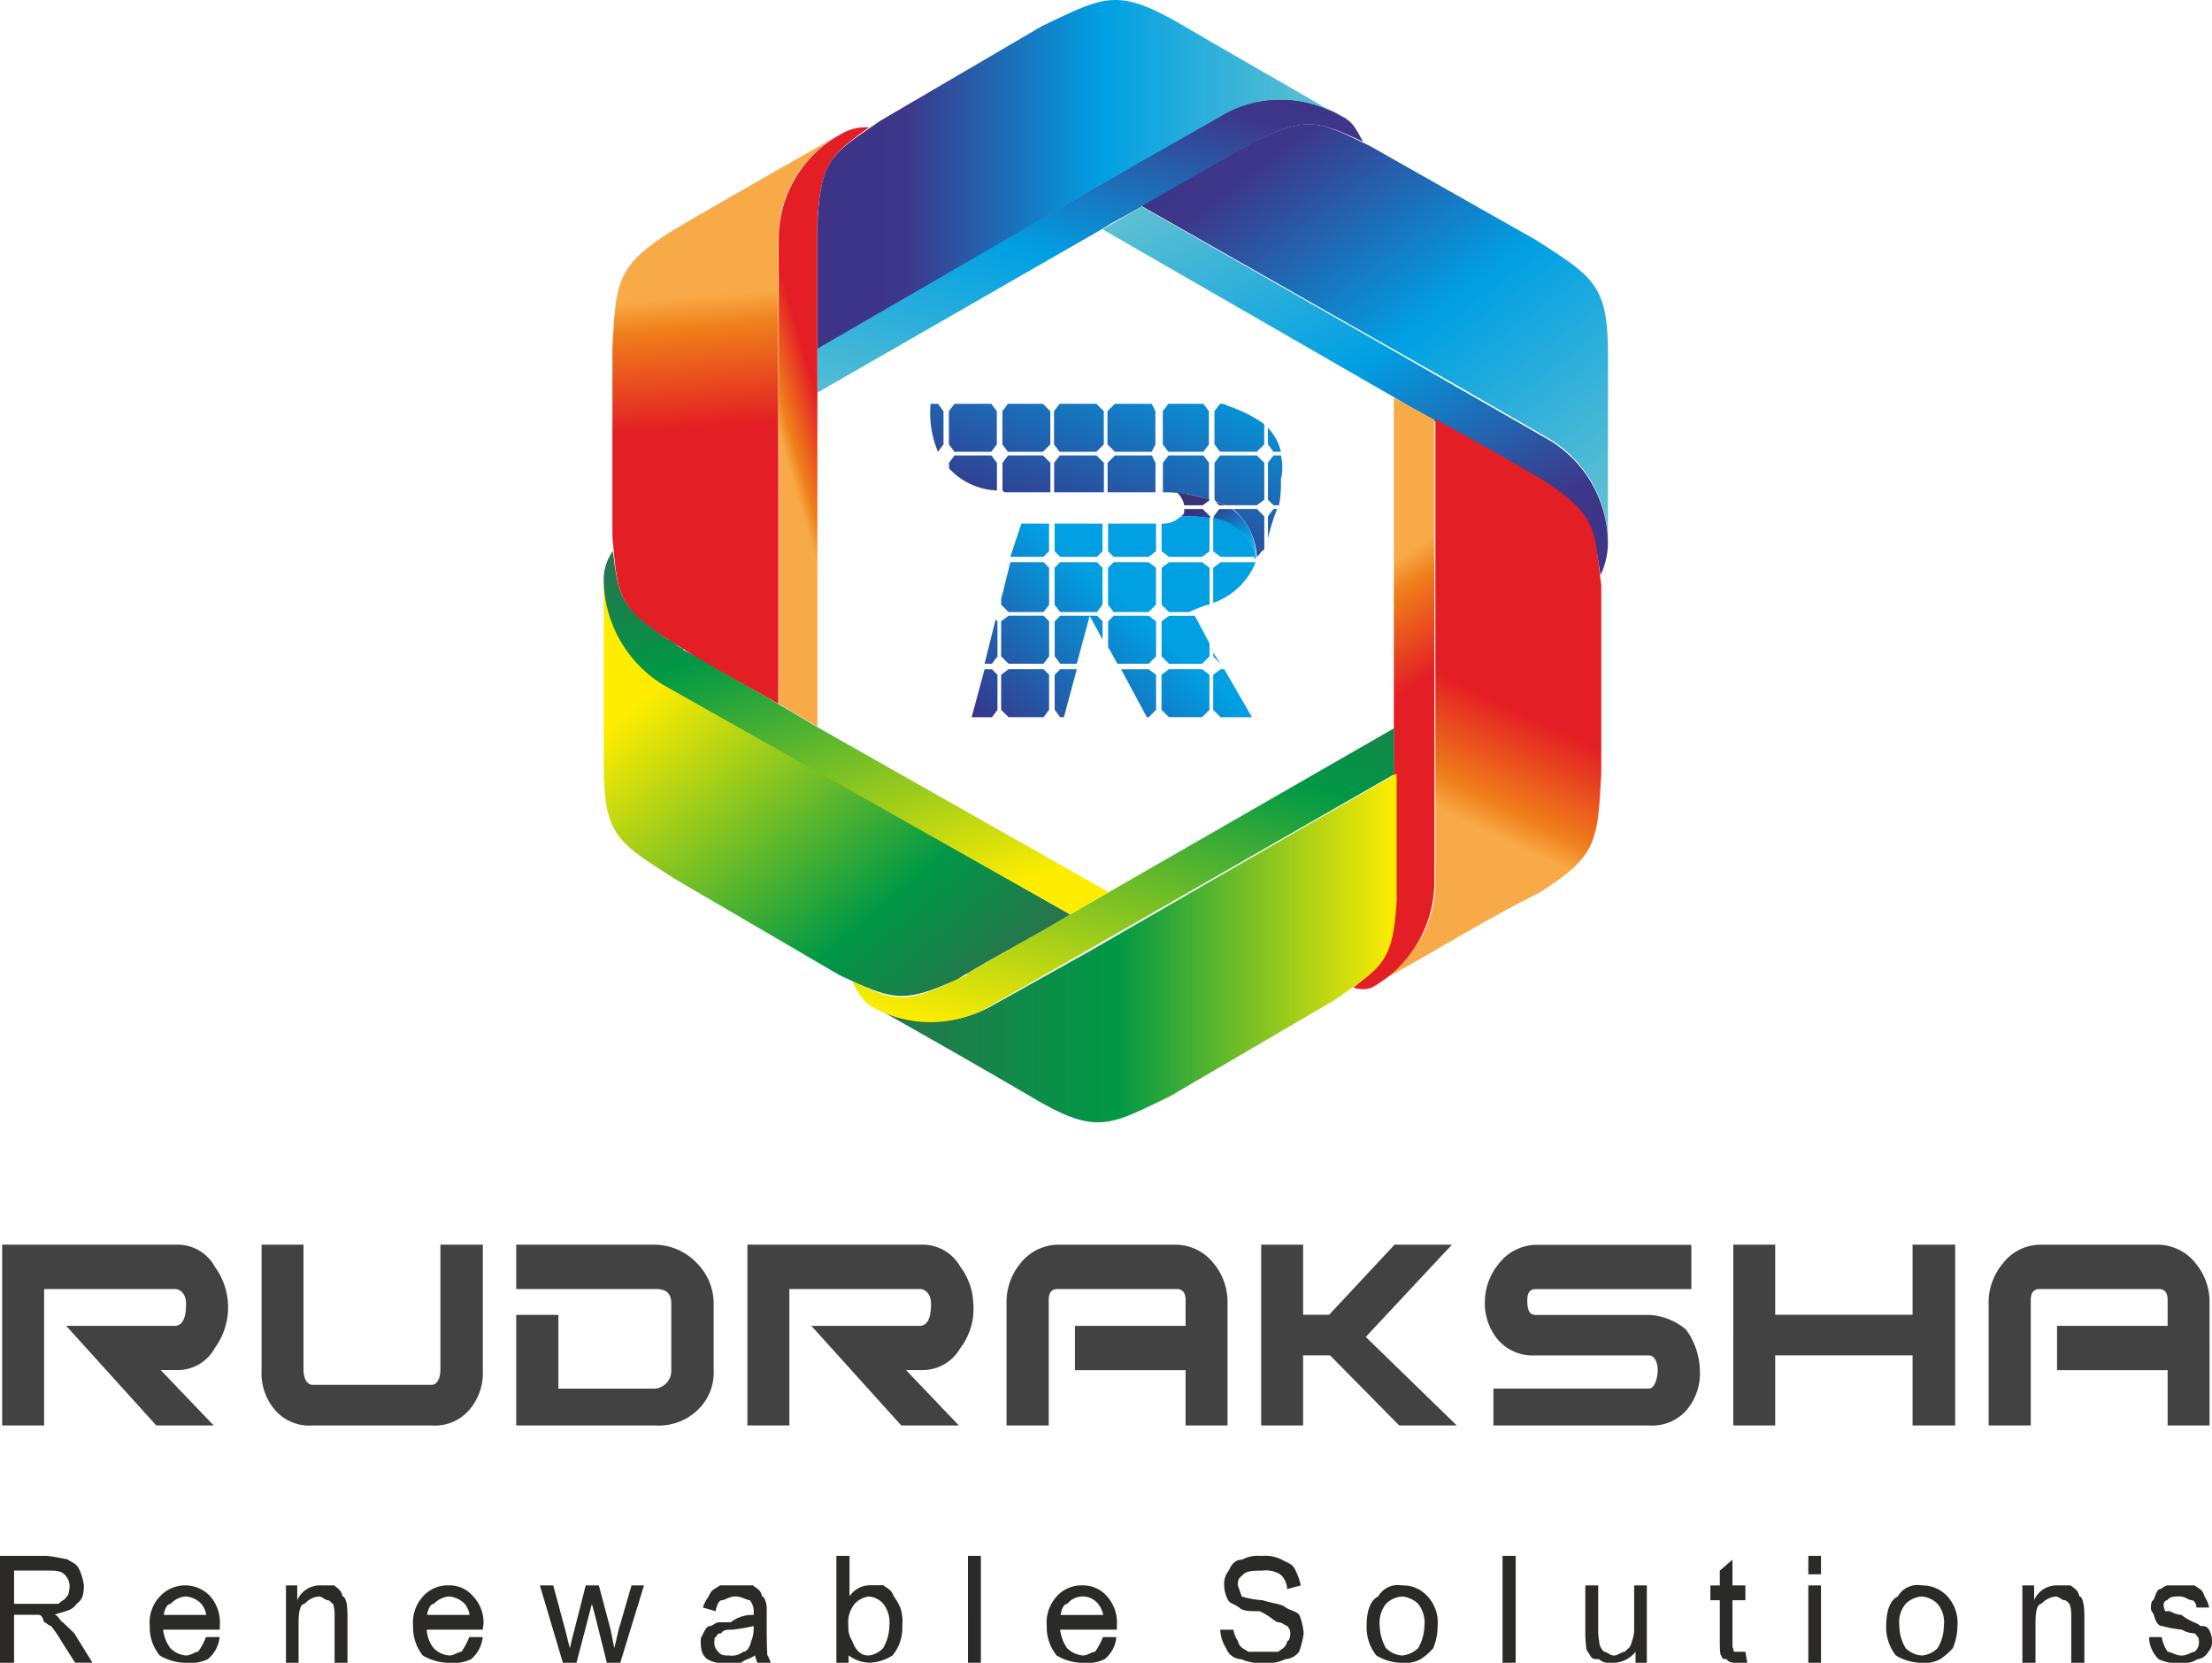
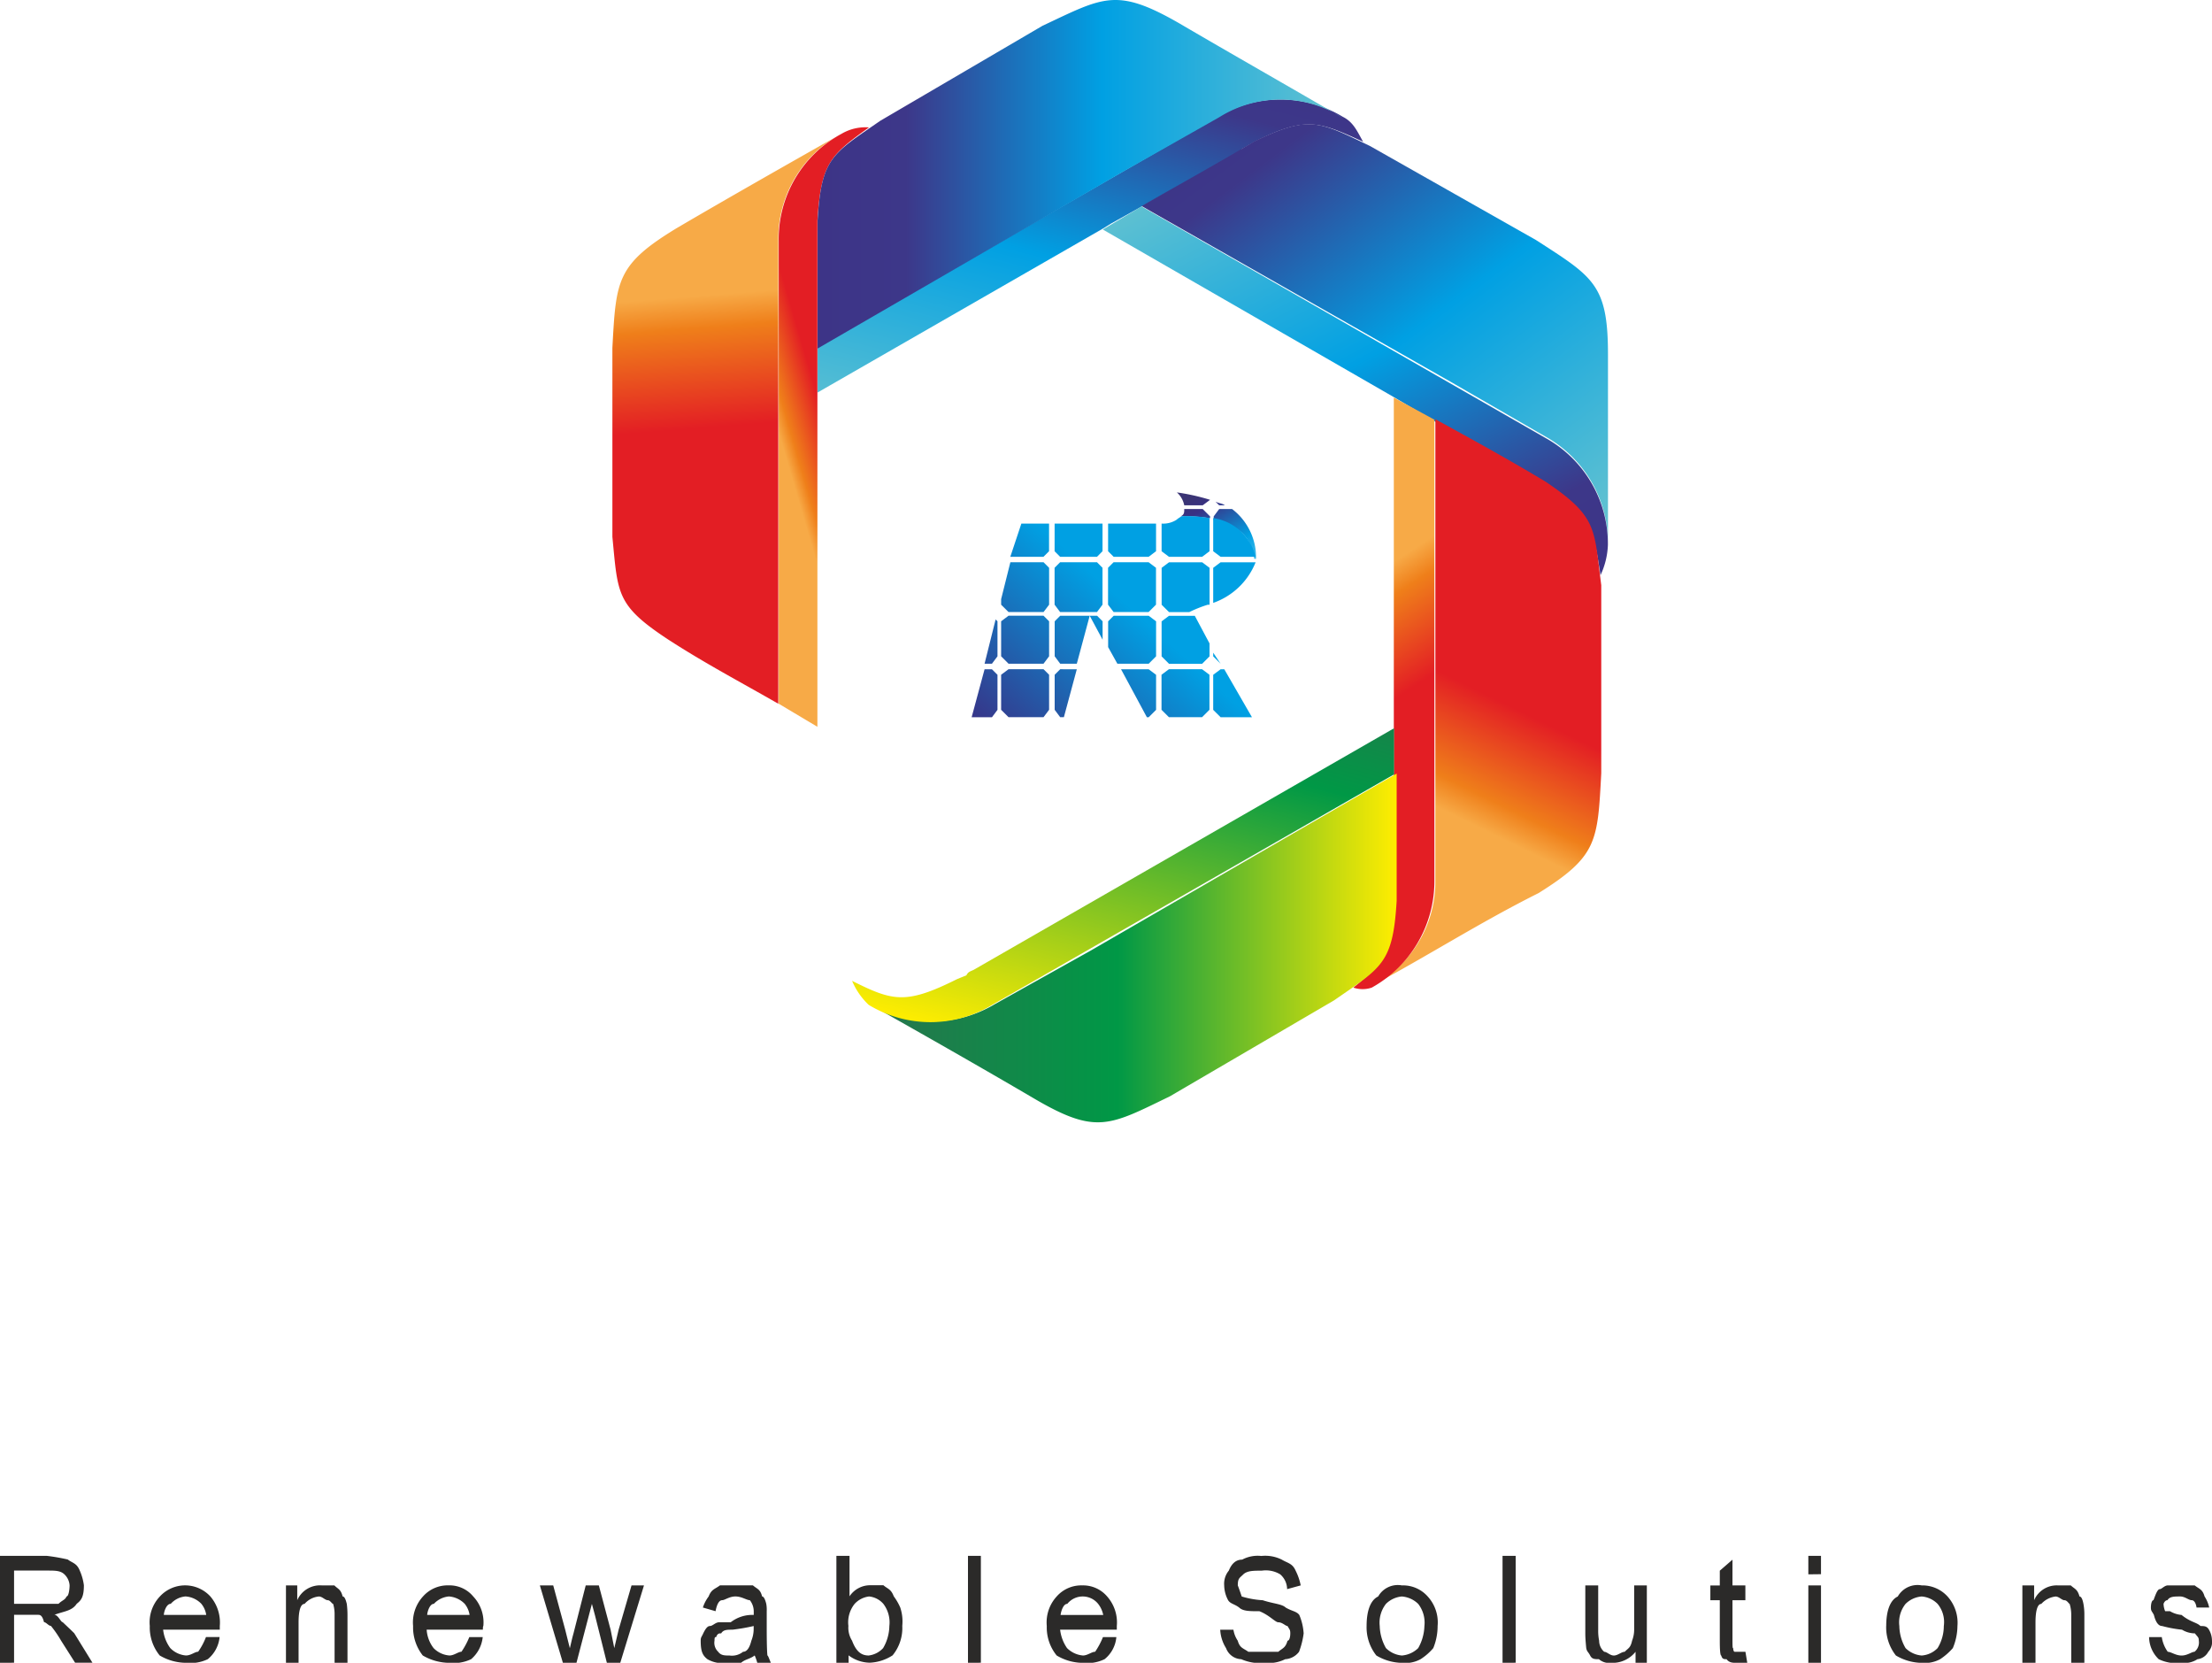
<svg xmlns="http://www.w3.org/2000/svg" xmlns:xlink="http://www.w3.org/1999/xlink" id="_1727099142992" width="153" height="114.978" viewBox="0 0 153 114.978">
  <defs>
    <linearGradient id="linear-gradient" x1="0.835" y1="-0.205" x2="0.166" y2="1.205" gradientUnits="objectBoundingBox">
      <stop offset="0" stop-color="#3d3487" />
      <stop offset="0.169" stop-color="#3d3789" />
      <stop offset="0.541" stop-color="#00a0e3" />
      <stop offset="1" stop-color="#66c3d0" />
    </linearGradient>
    <linearGradient id="linear-gradient-2" x1="0.069" y1="-0.027" x2="0.931" y2="1.028" xlink:href="#linear-gradient" />
    <linearGradient id="linear-gradient-3" x1="0.912" y1="1.077" x2="0.088" y2="-0.077" xlink:href="#linear-gradient" />
    <linearGradient id="linear-gradient-4" x1="0.457" y1="0.719" x2="0.543" y2="0.281" gradientUnits="objectBoundingBox">
      <stop offset="0" stop-color="#f7aa47" />
      <stop offset="0.129" stop-color="#ef7f1a" />
      <stop offset="0.529" stop-color="#e31e24" />
      <stop offset="1" stop-color="#e31e24" />
    </linearGradient>
    <linearGradient id="linear-gradient-5" x1="0.481" y1="0.279" x2="0.52" y2="0.717" xlink:href="#linear-gradient-4" />
    <linearGradient id="linear-gradient-6" y1="0.5" x2="1" y2="0.5" gradientUnits="objectBoundingBox">
      <stop offset="0" stop-color="#28744d" />
      <stop offset="0.471" stop-color="#009846" />
      <stop offset="1" stop-color="#ffed00" />
    </linearGradient>
    <linearGradient id="linear-gradient-7" x1="0.884" y1="-0.291" x2="0.116" y2="1.29" gradientUnits="objectBoundingBox">
      <stop offset="0" stop-color="#28744d" />
      <stop offset="0.259" stop-color="#009846" />
      <stop offset="0.851" stop-color="#ffed00" />
      <stop offset="1" stop-color="#ffed00" />
    </linearGradient>
    <linearGradient id="linear-gradient-8" x1="0.873" y1="0.904" x2="0.127" y2="0.096" gradientUnits="objectBoundingBox">
      <stop offset="0" stop-color="#28744d" />
      <stop offset="0.259" stop-color="#009846" />
      <stop offset="0.902" stop-color="#ffed00" />
      <stop offset="1" stop-color="#ffed00" />
    </linearGradient>
    <linearGradient id="linear-gradient-9" x1="0.235" y1="-0.082" x2="0.765" y2="1.082" xlink:href="#linear-gradient-8" />
    <linearGradient id="linear-gradient-10" x1="0.493" y1="0.28" x2="0.507" y2="0.72" xlink:href="#linear-gradient-4" />
    <linearGradient id="linear-gradient-11" x1="0.39" y1="0.712" x2="0.61" y2="0.288" xlink:href="#linear-gradient-4" />
    <linearGradient id="linear-gradient-12" x1="0" y1="0.5" x2="1" y2="0.5" xlink:href="#linear-gradient" />
    <linearGradient id="linear-gradient-13" x1="0.227" y1="1.123" x2="0.773" y2="-0.123" gradientUnits="objectBoundingBox">
      <stop offset="0" stop-color="#3a3474" />
      <stop offset="0.18" stop-color="#393185" />
      <stop offset="0.729" stop-color="#00a0e3" />
      <stop offset="1" stop-color="#41bae8" />
    </linearGradient>
    <linearGradient id="linear-gradient-14" x1="0.15" y1="0.088" x2="0.849" y2="0.912" xlink:href="#linear-gradient-13" />
    <linearGradient id="linear-gradient-15" x1="0.175" y1="0.958" x2="0.825" y2="0.042" gradientUnits="objectBoundingBox">
      <stop offset="0" stop-color="#3a3474" />
      <stop offset="0.18" stop-color="#393185" />
      <stop offset="0.729" stop-color="#00a0e3" />
      <stop offset="1" stop-color="#00a0e3" />
    </linearGradient>
  </defs>
  <path id="Path_1" data-name="Path 1" d="M1472,20053.395V20046h3.22a13.245,13.245,0,0,1,1.466.254c.335.25.621.25.829.762a3.665,3.665,0,0,1,.287,1.02c0,.766-.159,1.023-.494,1.277-.335.508-.861.508-1.546.766.255,0,.446.508.574.508.271.258.542.512.8.766l1.259,2.039h-1.2l-.973-1.531a7.524,7.524,0,0,0-.7-1.016c-.159,0-.335-.258-.478-.258-.128-.508-.287-.508-.43-.508h-1.641v3.313Zm.973-4.078h3.076c.255-.254.446-.254.558-.512.143,0,.207-.508.207-.766a1.161,1.161,0,0,0-.367-.766c-.271-.254-.637-.254-1.179-.254h-2.295Zm13.276,2.3h.94a2.259,2.259,0,0,1-.813,1.527,2.769,2.769,0,0,1-1.514.254,3.621,3.621,0,0,1-1.816-.508,3.066,3.066,0,0,1-.686-2.039,2.6,2.6,0,0,1,.7-2.043,2.372,2.372,0,0,1,3.49,0,2.778,2.778,0,0,1,.653,2.043v.254h-3.92a2.653,2.653,0,0,0,.494,1.273,1.7,1.7,0,0,0,1.083.512c.351,0,.622-.258.845-.258A4.59,4.59,0,0,0,1486.248,20051.613Zm-2.917-1.531h2.932a1.6,1.6,0,0,0-.335-.766,1.668,1.668,0,0,0-1.1-.512,1.546,1.546,0,0,0-1.02.512C1483.523,20049.316,1483.347,20049.824,1483.332,20050.082Zm8.447,3.313v-5.355h.781v1.023a1.723,1.723,0,0,1,1.689-1.023h.877c.255.258.446.258.574.766.143,0,.223.258.287.512a6.151,6.151,0,0,1,.048.766v3.313h-.892v-3.312a2.508,2.508,0,0,0-.1-.766c-.08,0-.207-.254-.367-.254-.191,0-.382-.258-.621-.258a1.508,1.508,0,0,0-.989.512c-.286,0-.414.508-.414,1.273v2.8Zm12.686-1.781h.924a2.319,2.319,0,0,1-.8,1.527,2.768,2.768,0,0,1-1.514.254,3.686,3.686,0,0,1-1.833-.508,3.141,3.141,0,0,1-.669-2.039,2.655,2.655,0,0,1,.685-2.043,2.276,2.276,0,0,1,1.785-.766,2.126,2.126,0,0,1,1.689.766,2.6,2.6,0,0,1,.7,2.043s-.032,0-.032.254h-3.889a2.34,2.34,0,0,0,.478,1.273,1.7,1.7,0,0,0,1.1.512c.319,0,.606-.258.829-.258A5.358,5.358,0,0,0,1504.464,20051.613Zm-2.917-1.531h2.932a1.6,1.6,0,0,0-.335-.766,1.7,1.7,0,0,0-1.1-.512,1.619,1.619,0,0,0-1.036.512C1501.739,20049.316,1501.564,20049.824,1501.548,20050.082Zm9.387,3.313-1.594-5.355h.924l.829,3.063.319,1.273c.016,0,.112-.512.255-1.02l.845-3.316h.908l.813,3.063.255,1.273.3-1.273.892-3.062h.861l-1.641,5.355h-.925l-.829-3.312-.207-.766-1.068,4.078Zm13.26-.508c-.335.254-.653.254-.94.508h-.988a2.069,2.069,0,0,1-1.339-.254c-.319-.254-.462-.512-.462-1.277,0-.25.064-.25.176-.508.127-.254.271-.508.462-.508s.382-.258.637-.258h.8a2.43,2.43,0,0,1,1.594-.508v-.258a1.239,1.239,0,0,0-.271-.762c-.223,0-.558-.258-1-.258-.414,0-.733.258-.908.258-.207,0-.366.254-.462.762l-.877-.254a2.575,2.575,0,0,1,.4-.766c.191-.508.446-.508.781-.766h2.279c.3.258.51.258.637.766.128,0,.224.258.287.512a2.316,2.316,0,0,1,.032.508v1.277c0,.762.016,1.527.048,1.785.048,0,.127.254.239.508h-.94A3.705,3.705,0,0,0,1524.2,20052.887Zm-.064-2.039a13.234,13.234,0,0,1-1.466.254c-.366,0-.637,0-.781.254-.144,0-.255,0-.351.258-.08,0-.112,0-.112.25a.853.853,0,0,0,.255.766c.191.258.446.258.78.258a1.226,1.226,0,0,0,.94-.258c.255,0,.446-.254.574-.766a2.156,2.156,0,0,0,.159-.762Zm6.566,2.547h-.845V20046h.908v2.8a1.716,1.716,0,0,1,1.435-.766h.908c.3.258.526.258.717.766a3.957,3.957,0,0,1,.446.766,3.043,3.043,0,0,1,.143,1.277,2.973,2.973,0,0,1-.67,2.039,3.15,3.15,0,0,1-1.578.508,2.488,2.488,0,0,1-1.466-.508Zm-.016-2.547a1.686,1.686,0,0,0,.255,1.016c.287.766.654,1.023,1.148,1.023a1.62,1.62,0,0,0,1-.512,3.1,3.1,0,0,0,.431-1.527,2.118,2.118,0,0,0-.414-1.531,1.507,1.507,0,0,0-.988-.512,1.62,1.62,0,0,0-1,.512A2.039,2.039,0,0,0,1530.682,20050.848Zm8.272,2.547V20046h.892v7.391Zm9.339-1.781h.924a2.2,2.2,0,0,1-.813,1.527,2.74,2.74,0,0,1-1.514.254,3.558,3.558,0,0,1-1.8-.508,3.065,3.065,0,0,1-.685-2.039,2.654,2.654,0,0,1,.685-2.043,2.266,2.266,0,0,1,1.769-.766,2.189,2.189,0,0,1,1.721.766,2.714,2.714,0,0,1,.669,2.043v.254h-3.921a2.791,2.791,0,0,0,.478,1.273,1.78,1.78,0,0,0,1.1.512c.319,0,.606-.258.844-.258A5.358,5.358,0,0,0,1548.292,20051.613Zm-2.932-1.531h2.948a1.814,1.814,0,0,0-.351-.766,1.37,1.37,0,0,0-2.136,0C1545.551,20049.316,1545.392,20049.824,1545.36,20050.082Zm11.045,1.02h.908a1.886,1.886,0,0,0,.3.762c.143.512.383.512.733.766h2.072c.287-.254.494-.254.638-.766.127,0,.191-.25.191-.508s-.048-.254-.191-.508c-.143,0-.351-.258-.638-.258-.207,0-.638-.508-1.307-.766-.685,0-1.132,0-1.4-.254-.335-.254-.606-.254-.765-.508a2.234,2.234,0,0,1-.271-1.023,1.421,1.421,0,0,1,.319-1.02c.207-.512.51-.762.924-.762a2.285,2.285,0,0,1,1.323-.254,2.588,2.588,0,0,1,1.419.254c.414.25.733.25.956.762a3.879,3.879,0,0,1,.351,1.02l-.94.258a1.372,1.372,0,0,0-.478-1.023,1.918,1.918,0,0,0-1.275-.254c-.574,0-1,0-1.275.254-.255.258-.383.258-.383.766,0,0,.1.258.271.766a6.222,6.222,0,0,0,1.45.258c.781.254,1.323.254,1.594.508.43.254.749.254.94.512a3.913,3.913,0,0,1,.3,1.273,5.585,5.585,0,0,1-.319,1.273,1.293,1.293,0,0,1-.956.512,2.558,2.558,0,0,1-1.4.254,3.258,3.258,0,0,1-1.641-.254,1.165,1.165,0,0,1-1.052-.766A2.638,2.638,0,0,1,1556.4,20051.1Zm10.12-.254c0-1.023.255-1.785.8-2.043a1.563,1.563,0,0,1,1.642-.766,2.276,2.276,0,0,1,1.785.766,2.656,2.656,0,0,1,.685,2.043,4.028,4.028,0,0,1-.3,1.527,3.907,3.907,0,0,1-.877.766,2.2,2.2,0,0,1-1.291.254,3.582,3.582,0,0,1-1.769-.508A3.142,3.142,0,0,1,1566.525,20050.848Zm.908,0a3.277,3.277,0,0,0,.43,1.527,1.781,1.781,0,0,0,1.1.512,1.824,1.824,0,0,0,1.131-.512,3.275,3.275,0,0,0,.43-1.527,2.11,2.11,0,0,0-.43-1.531,1.824,1.824,0,0,0-1.131-.512,1.781,1.781,0,0,0-1.1.512A2.111,2.111,0,0,0,1567.433,20050.848Zm8.495,2.547V20046h.909v7.391Zm9.2,0v-.766a2.039,2.039,0,0,1-1.673.766,1.092,1.092,0,0,1-.861-.254c-.287,0-.478,0-.606-.254s-.223-.258-.271-.512c-.048-.512-.064-.762-.064-1.02v-3.316h.892v3.063a3.424,3.424,0,0,0,.064.762,1.017,1.017,0,0,0,.351.766c.191,0,.4.258.669.258s.526-.258.749-.258c.239-.254.4-.254.51-.766a2.126,2.126,0,0,0,.144-.762v-3.062h.877v5.355Zm7.6-.766.128.766h-.669c-.335,0-.574,0-.765-.254-.175,0-.3,0-.367-.254-.08,0-.1-.512-.1-1.023v-2.8h-.653v-1.023h.653v-1.02l.877-.762v1.781h.892v1.023h-.892v2.8c0,.512.016.512.048.512.016.254.08.254.128.254h.717Zm4.351-5.355V20046h.876v1.27Zm0,6.121v-5.355h.876v5.355Zm5.387-2.547c0-1.023.255-1.785.8-2.043a1.574,1.574,0,0,1,1.657-.766,2.347,2.347,0,0,1,1.785.766,2.717,2.717,0,0,1,.685,2.043,4.055,4.055,0,0,1-.319,1.527,4.3,4.3,0,0,1-.877.766,2.229,2.229,0,0,1-1.275.254,3.592,3.592,0,0,1-1.785-.508A3.14,3.14,0,0,1,1602.464,20050.848Zm.908,0a3.1,3.1,0,0,0,.43,1.527,1.783,1.783,0,0,0,1.116.512,1.7,1.7,0,0,0,1.1-.512,2.941,2.941,0,0,0,.43-1.527,1.975,1.975,0,0,0-.43-1.531,1.741,1.741,0,0,0-1.1-.512,1.783,1.783,0,0,0-1.116.512A2.041,2.041,0,0,0,1603.373,20050.848Zm8.51,2.547v-5.355h.813v1.023a1.7,1.7,0,0,1,1.658-1.023h.876c.287.258.462.258.606.766.143,0,.223.258.271.512a4.107,4.107,0,0,1,.064.766v3.313h-.908v-3.312a2.53,2.53,0,0,0-.111-.766c-.048,0-.176-.254-.351-.254-.191,0-.382-.258-.622-.258a1.582,1.582,0,0,0-.988.512c-.271,0-.4.508-.4,1.273v2.8Zm8.766-1.781h.877a2.309,2.309,0,0,0,.414,1.016c.223,0,.542.258.956.258.4,0,.7-.258.892-.258a.825.825,0,0,0,.3-.766c0-.25-.08-.25-.271-.508a1.727,1.727,0,0,1-.893-.254,8.548,8.548,0,0,1-1.371-.254c-.255,0-.446-.258-.573-.766-.128-.258-.207-.258-.207-.512s.064-.508.175-.508c.111-.258.255-.766.446-.766.127,0,.319-.258.558-.258h1.849c.319.258.542.258.685.766a2.274,2.274,0,0,1,.319.766h-.876c-.032-.254-.144-.508-.335-.508-.207,0-.462-.258-.8-.258-.414,0-.717,0-.876.258-.191,0-.271.254-.271.254a1.459,1.459,0,0,0,.112.508h.335a1.9,1.9,0,0,0,.8.258c.622.508,1.052.508,1.307.766.255,0,.446,0,.589.254a1.534,1.534,0,0,1,.207.762.95.95,0,0,1-.255.766.963.963,0,0,1-.75.512,1.649,1.649,0,0,1-1.1.254,2.837,2.837,0,0,1-1.578-.254A2.15,2.15,0,0,1,1620.649,20051.613Z" transform="translate(-1472 -19938.416)" fill="#2b2a29" />
  <g id="Group_3" data-name="Group 3" transform="translate(41.759 0)">
    <g id="Group_1" data-name="Group 1">
      <path id="Path_2" data-name="Path 2" d="M9801.449,5269.629c-.126.063-.253.192-.253.254l-8.925,4.974-.511.318h0L9772,5286.524V5283.4l27.795-16a8.371,8.371,0,0,1,8.541.064c.767.383,1.02,1.083,1.4,1.721-3.059-1.4-3.95-1.785-7.521,0Z" transform="translate(-9757.208 -5259.383)" fill-rule="evenodd" fill="url(#linear-gradient)" />
      <path id="Path_3" data-name="Path 3" d="M13086.419,5537.1l-21.42-12.177c2.551-1.467,5.227-2.934,7.779-4.463,3.822-1.85,4.461-1.4,8.031.317l11.477,6.5c3.951,2.551,4.971,3.061,4.971,7.906v13.068a8.443,8.443,0,0,0-4.334-7.395Z" transform="translate(-13027.795 -5510.674)" fill-rule="evenodd" fill="url(#linear-gradient-2)" />
      <path id="Path_4" data-name="Path 4" d="M12693.325,6364.426h0l-.129-.063-6.375-3.571-2.678-1.594h0L12664,6347.6l2.68-1.594,27.922,16a8.377,8.377,0,0,1,4.336,7.4,5.371,5.371,0,0,1-.512,2.1c-.51-3.315-.637-4.146-3.951-6.376Z" transform="translate(-12629.481 -6331.731)" fill-rule="evenodd" fill="url(#linear-gradient-3)" />
      <path id="Path_5" data-name="Path 5" d="M15400.331,8535.228V8511c2.551,1.4,5.1,2.8,7.65,4.335,3.572,2.424,3.314,3.187,3.824,7.142v13c-.252,4.72-.252,5.739-4.334,8.289-4.078,2.04-7.65,4.336-11.473,6.374a8.067,8.067,0,0,0,4.332-7.267Z" transform="translate(-15342.808 -8482.011)" fill-rule="evenodd" fill="url(#linear-gradient-4)" />
      <path id="Path_6" data-name="Path 6" d="M15201,8322.8c2.041-1.658,2.8-2.422,2.8-5.991v-8.8h0v-3.188h0V8282l2.807,1.529v31.878a8.412,8.412,0,0,1-4.336,7.395A1.986,1.986,0,0,1,15201,8322.8Z" transform="translate(-15149.151 -8254.508)" fill-rule="evenodd" fill="url(#linear-gradient-5)" />
      <path id="Path_7" data-name="Path 7" d="M10314.3,12122.242l21.166-12.242v8.8c-.256,4.334-1.021,4.588-4.336,6.885l-11.347,6.631c-4.207,2.039-5.1,2.678-9.435.129-3.7-2.17-7.522-4.338-11.348-6.5a8.462,8.462,0,0,0,8.67,0Z" transform="translate(-10280.621 -12056.507)" fill-rule="evenodd" fill="url(#linear-gradient-6)" />
      <path id="Path_8" data-name="Path 8" d="M10122.9,11670.088c.127-.256.256-.256.51-.383l29.069-16.7v3.188l-27.795,15.939a8.23,8.23,0,0,1-8.541,0,4.853,4.853,0,0,1-1.148-1.66c2.806,1.4,3.7,1.66,7.268-.125Z" transform="translate(-10097.815 -11602.646)" fill-rule="evenodd" fill="url(#linear-gradient-7)" />
-       <path id="Path_9" data-name="Path 9" d="M7611.965,10126.223l21.292,12.114c-2.55,1.528-5.227,2.932-7.777,4.462-3.825,1.783-4.589,1.4-8.16-.256l-11.347-6.63c-3.953-2.551-4.973-2.934-4.973-7.907v-13c.127,3.315,1.4,5.737,4.207,7.268Z" transform="translate(-7601 -10075.104)" fill-rule="evenodd" fill="url(#linear-gradient-8)" />
-       <path id="Path_10" data-name="Path 10" d="M7606.481,9855.757a.127.127,0,0,0,.129.13l.51.254c1.784,1.021,3.314,1.912,5.1,2.934l2.167,1.275,1.275.765h0l20.271,11.476-2.677,1.53-28.05-15.812a8.609,8.609,0,0,1-4.207-7.521,3.4,3.4,0,0,1,.637-1.788c.383,3.189.51,3.827,3.824,6.122C7605.844,9855.249,7606.1,9855.631,7606.481,9855.757Z" transform="translate(-7601 -9810.896)" fill-rule="evenodd" fill="url(#linear-gradient-9)" />
      <path id="Path_11" data-name="Path 11" d="M7702.475,5629.047V5653.4c-2.551-1.466-5.1-2.806-7.65-4.463-3.569-2.358-3.441-3.124-3.825-7.076v-13.07c.256-4.654.256-5.738,4.463-8.288,3.7-2.168,7.522-4.335,11.348-6.5a8.2,8.2,0,0,0-4.335,7.4Z" transform="translate(-7690.401 -5604.737)" fill-rule="evenodd" fill="url(#linear-gradient-10)" />
      <path id="Path_12" data-name="Path 12" d="M9374.676,5559.4v33.855L9372,5591.66v-32.005a8.261,8.261,0,0,1,4.337-7.4,3.259,3.259,0,0,1,1.91-.447c-2.678,1.913-3.315,2.487-3.57,6.439Z" transform="translate(-9359.897 -5542.998)" fill-rule="evenodd" fill="url(#linear-gradient-11)" />
      <path id="Path_13" data-name="Path 13" d="M9793.039,4264.8,9772,4276.975v-8.862c.255-4.335,1.02-4.59,4.334-6.885l11.22-6.568c4.207-1.976,5.1-2.676,9.434-.189,3.7,2.167,7.523,4.335,11.349,6.565a7.959,7.959,0,0,0-8.541-.063Z" transform="translate(-9757.208 -4252.875)" fill-rule="evenodd" fill="url(#linear-gradient-12)" />
    </g>
    <g id="Group_2" data-name="Group 2" transform="translate(22.607 27.924)">
-       <path id="Path_14" data-name="Path 14" d="M10939.02,8351a.754.754,0,0,1,.506.128,9.579,9.579,0,0,1,2.553,1.273v1.4l-.512.511h-2.547l-.386-.511v-2.294l.386-.511Zm3.312,1.658a3.5,3.5,0,0,1,.9,1.657h-.514l-.382-.511Zm.9,1.911a3.657,3.657,0,0,1,0,1.658,8.277,8.277,0,0,1-.13,1.786h-.384l-.382-.384v-2.55l.382-.511Zm-.258,3.7a12.777,12.777,0,0,0-.638,2.04v-1.529l.382-.511Zm-.891,2.806c-.257.129-.257.255-.385.382l-.127.128a4.644,4.644,0,0,0-1.657-3.315h1.657l.512.511Zm-2.68-3.06c-.252-.128-.379-.128-.638-.255l-.127-.129v-2.55l.386-.511h2.547l.512.511v2.55l-.512.384Zm-1.146-.384a9.308,9.308,0,0,0-3.187-.51v-2.04l.382-.511h2.425l.381.511Zm-3.7-.51h-3.314v-2.04l.51-.511h2.55l.255.511Zm-3.569,0h-3.442v-2.04l.382-.511h2.55l.511.511Zm-3.7,0h-3.06c-.128,0-.128,0-.255-.128v-1.912l.383-.511h2.423l.509.511Zm-3.7-.128a4.778,4.778,0,0,1-3.314-1.53v-.382l.382-.511h2.55l.383.511Zm-4.08-2.677A6.992,6.992,0,0,1,10919,8351h.511l.382.511v2.294l-.382.511Zm18.742-.511v-2.294l-.381-.511h-2.425l-.382.511v2.294l.382.511h2.425Zm-3.7,0v-2.294l-.255-.511h-2.55l-.51.511v2.294l.51.511h2.55Zm-3.569,0v-2.294l-.511-.511h-2.55l-.382.511v2.294l.382.511h2.55Zm-3.7,0v-2.294l-.509-.511h-2.423l-.383.511v2.294l.383.511h2.423Zm-3.7,0v-2.294l-.383-.511h-2.55l-.382.511v2.294l.382.511h2.55Z" transform="translate(-10918.999 -8351)" fill-rule="evenodd" fill="url(#linear-gradient-13)" />
      <path id="Path_15" data-name="Path 15" d="M13411,9257a1.609,1.609,0,0,1,.51.892h1.277l.51-.38h0A14.644,14.644,0,0,0,13411,9257Zm.51,1.148c0,.256,0,.383-.252.51a10.285,10.285,0,0,1,2.039.128v-.128l-.51-.51Zm2.041.765c1.656.382,2.549,1.02,2.8,2.679h.127v-.129a4.209,4.209,0,0,0-1.658-3.314h-.893l-.381.51Zm2.8,3.061v0Zm-2.037-4.082c-.131-.127-.387-.127-.641-.253l.254.253Z" transform="translate(-13393.964 -9250.874)" fill-rule="evenodd" fill="url(#linear-gradient-14)" />
      <path id="Path_16" data-name="Path 16" d="M11334.439,9495.51h1.915v1.912l-.385.385h-2.295Zm2.3,0h3.313v1.912l-.381.385h-2.551l-.382-.385Zm3.7,0h3.315v1.912l-.511.385h-2.421l-.384-.385Zm3.7,0a1.714,1.714,0,0,0,1.02-.255,1.894,1.894,0,0,1,.383-.255,9,9,0,0,1,1.912.128v2.294l-.51.385h-2.294l-.511-.385Zm3.569-.382a3.548,3.548,0,0,1,2.933,2.679h-2.421l-.512-.385Zm2.933,3.058v0h0a4.9,4.9,0,0,1-2.933,2.809v-2.424l.512-.385Zm-3.314,2.936a8.759,8.759,0,0,0-1.274.509h-1.4l-.511-.509v-2.551l.511-.385h2.294l.51.385v2.551Zm-.893.764,1.02,1.912v.894l-.51.512h-2.294l-.511-.512v-2.421l.511-.385Zm1.274,2.551.512.767h0l-.512-.512Zm.767,1.148,1.913,3.315h-2.168l-.512-.51v-2.424l.512-.382Zm-5.355,3.315-1.786-3.315h1.912l.511.382v2.424l-.511.51Zm-2.041-3.7-.638-1.148v-1.784l.384-.385h2.421l.511.385v2.421l-.511.512Zm-1.021-1.66-.892-1.657h.511l.381.385Zm-.892-1.657-.892,3.317h-1.148l-.382-.512v-2.421l.382-.385Zm-.892,3.7-.894,3.315h-.255l-.382-.51v-2.424l.382-.382ZM11331,9508.9l.894-3.315h.511l.382.382v2.424l-.382.51Zm.894-3.7.764-3.061.129.128v2.421l-.382.512Zm1.146-4.466.638-2.551h2.295l.385.385v2.551l-.385.509h-2.421l-.512-.509Zm14.408,7.653v-2.424l-.51-.382h-2.294l-.511.382v2.424l.511.51h2.294Zm-11.091,0v-2.424l-.385-.382h-2.421l-.512.382v2.424l.512.51h2.421Zm0-3.7v-2.421l-.385-.385h-2.421l-.512.385v2.421l.512.512h2.421Zm7.394-3.569v-2.551l-.511-.385h-2.421l-.384.385v2.551l.384.509h2.421Zm-3.7,0v-2.551l-.381-.385h-2.551l-.382.385v2.551l.382.509h2.551Z" transform="translate(-11328.159 -9487.229)" fill-rule="evenodd" fill="url(#linear-gradient-15)" />
    </g>
  </g>
-   <path id="Path_17" data-name="Path 17" d="M1509.63,16904.5h-3.969l-6.231-6.885h7.491c.542,0,.8-.51.8-1.529,0-.512-.255-1.02-.8-1.02H1497.9v9.434H1495V16892h12.081a2.926,2.926,0,0,1,2.63,1.531,4.758,4.758,0,0,1,0,5.611,2.928,2.928,0,0,1-2.63,1.529h-1.116Zm18.615-3.824a3.891,3.891,0,0,1-.988,2.807,3.131,3.131,0,0,1-2.55,1.018h-8.224a3.123,3.123,0,0,1-2.566-1.018,3.883,3.883,0,0,1-.973-2.807V16892h2.9v8.672c0,.51.207,1.021.637,1.021h8.224c.4,0,.606-.512.606-1.021V16892h2.933Zm15.969,0a3.578,3.578,0,0,1-1.163,2.807,3.869,3.869,0,0,1-2.869,1.018h-9.626v-7.648h2.916v5.1h6.71a1.242,1.242,0,0,0,1.1-1.275v-4.59c0-.764-.382-1.02-1.1-1.02h-9.626V16892h9.626a4.1,4.1,0,0,1,2.869,1.275,3.981,3.981,0,0,1,1.163,2.807Zm16.958,3.824h-3.984l-6.215-6.885h7.475c.542,0,.8-.51.8-1.529,0-.512-.255-1.02-.8-1.02h-9v9.434h-2.9V16892h12.1a3,3,0,0,1,2.63,1.531,4.47,4.47,0,0,1,.893,2.551,4.424,4.424,0,0,1-.893,3.061,3,3,0,0,1-2.63,1.529h-1.131Zm18.583,0h-2.9v-3.824h-7.65v-3.061h7.65v-1.785c0-.508-.207-.764-.637-.764h-8.224c-.4,0-.606.256-.606.764v8.67h-2.917v-8.67a4.178,4.178,0,0,1,.972-2.551,3.333,3.333,0,0,1,2.55-1.275h8.224a3.339,3.339,0,0,1,2.566,1.275,4.176,4.176,0,0,1,.972,2.551Zm15.858,0h-3.984l-4.781-4.846h-1.865v4.846h-2.9V16892h2.9v4.848h1.8l4.526-4.848h3.969l-5.961,6.379Zm16.814-3.824a3.946,3.946,0,0,1-.956,2.807,3.163,3.163,0,0,1-2.566,1.018h-10.758v-2.549h10.758c.4,0,.605-.766.605-1.275s-.207-1.021-.605-1.021h-7.825a3.206,3.206,0,0,1-2.566-1.02,3.942,3.942,0,0,1-.956-2.8,4.2,4.2,0,0,1,.988-2.551,3.327,3.327,0,0,1,2.534-1.275h10.758v3.063H1601.08c-.414,0-.59.256-.59.764,0,.764.176,1.021.59,1.021h7.825a4.276,4.276,0,0,1,2.566,1.016A4.966,4.966,0,0,1,1612.427,16900.672Zm17.659,3.824h-2.948v-4.846h-9.5v4.846h-2.9V16892h2.9v4.848h9.5V16892h2.948Zm17.595,0h-2.9v-3.824h-7.65v-3.061h7.65v-1.785c0-.508-.191-.764-.622-.764h-8.24c-.4,0-.605.256-.605.764v8.67H1632.4v-8.67a4.225,4.225,0,0,1,1-2.551,3.269,3.269,0,0,1,2.518-1.275h8.24a3.333,3.333,0,0,1,2.55,1.275,4.174,4.174,0,0,1,.972,2.551Z" transform="translate(-1494.85 -16805.932)" fill="#434242" />
</svg>